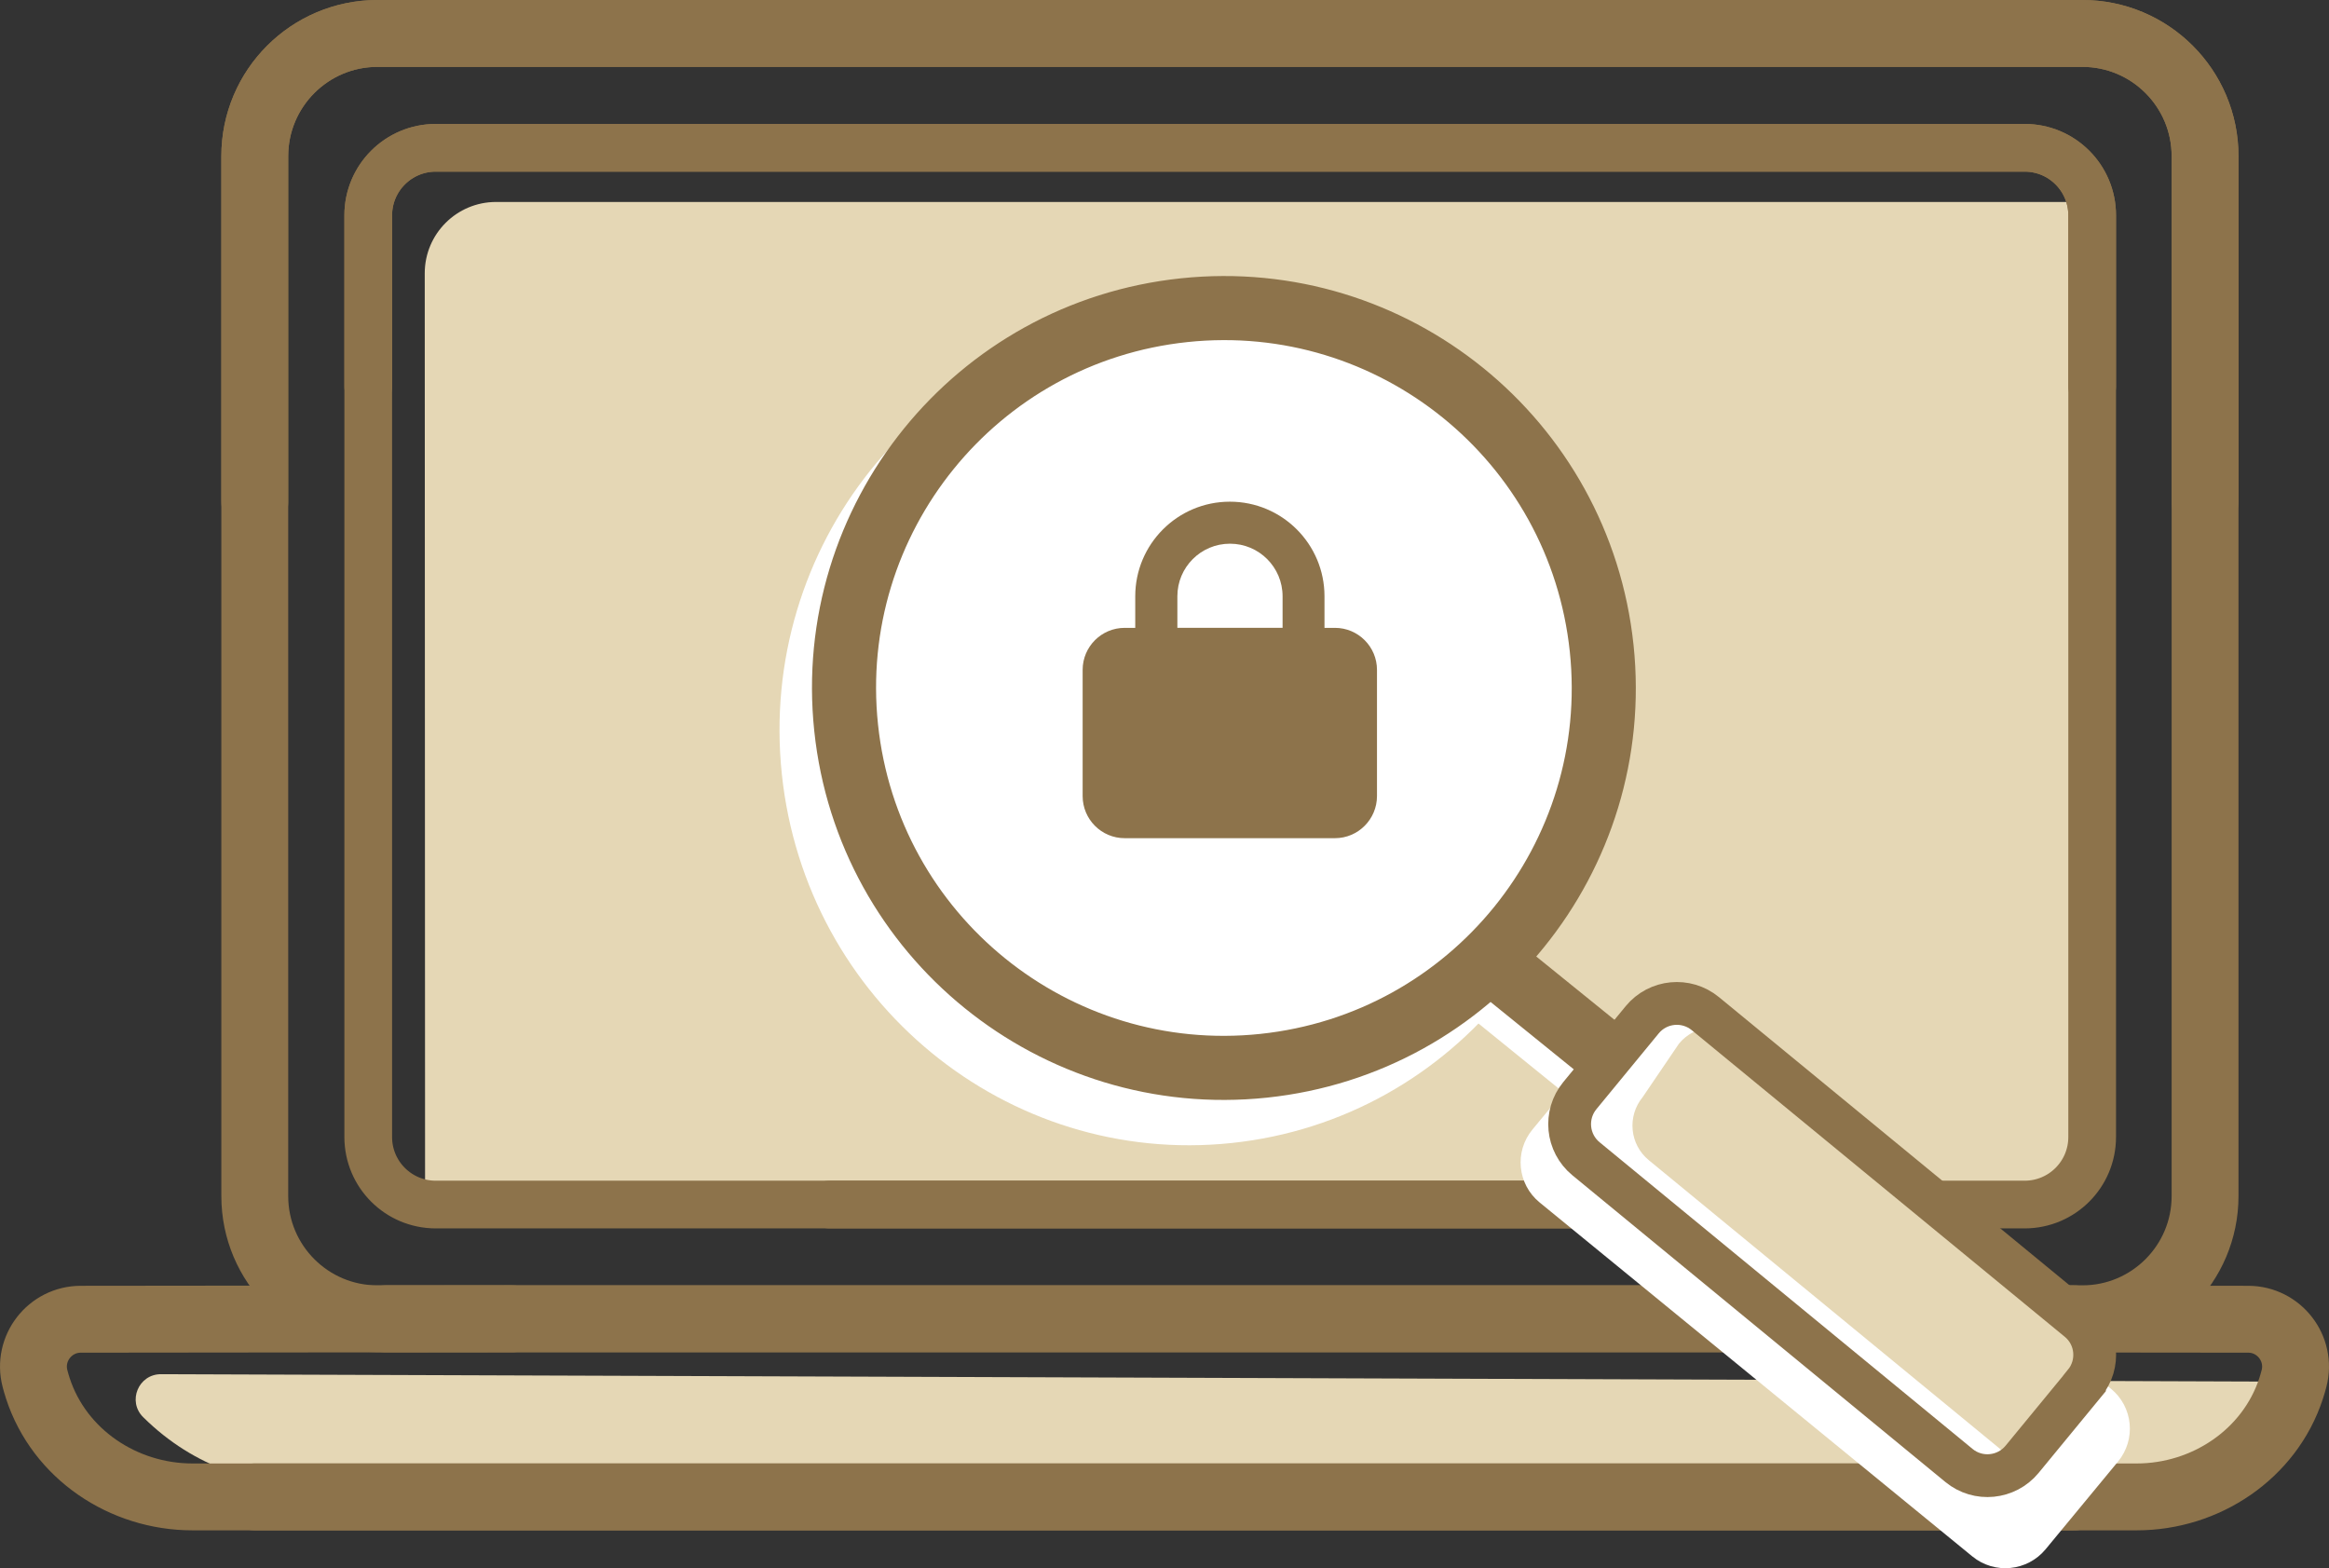
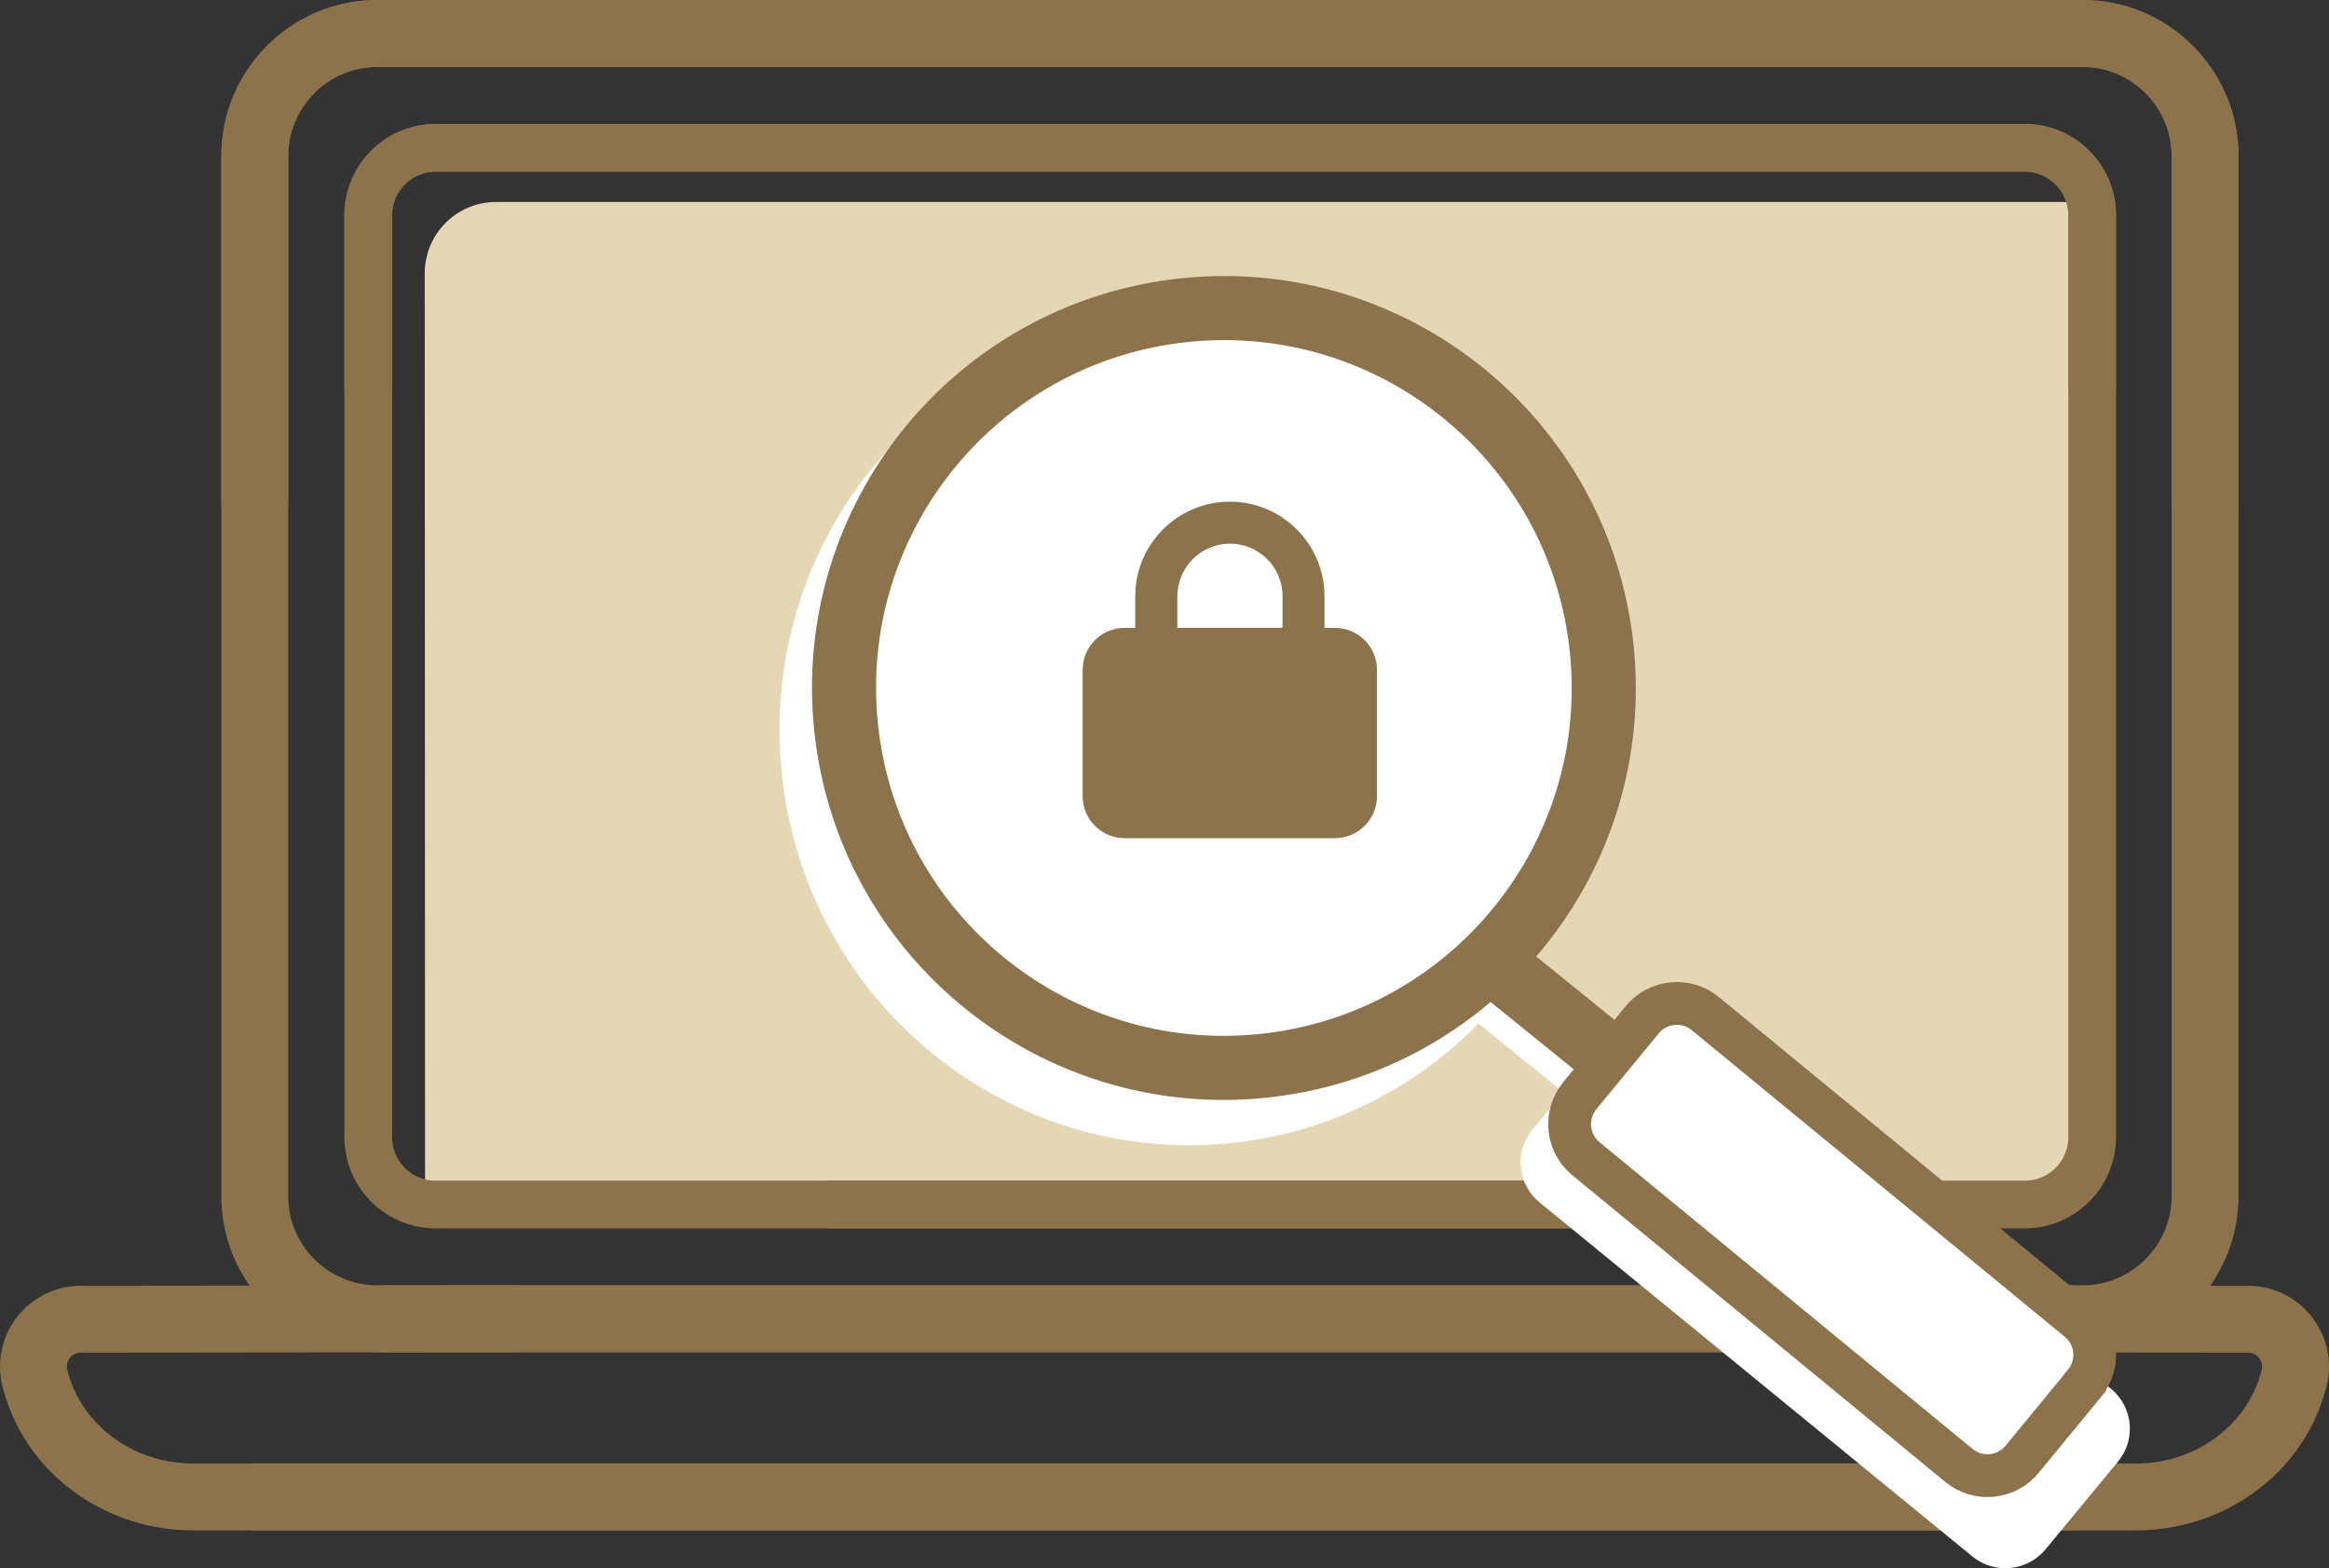
<svg xmlns="http://www.w3.org/2000/svg" id="Layer_2" data-name="Layer 2" viewBox="0 0 208.97 140.69">
  <rect x="0" y="0" width="208.97" height="140.69" fill="#333333" stroke="none" />
  <defs>
    <style>
      .cls-1 {
        fill: #e5d7b5;
      }

      .cls-2, .cls-3, .cls-4, .cls-5 {
        stroke: #8d734b;
      }

      .cls-2, .cls-3, .cls-4, .cls-5, .cls-6 {
        fill: none;
        stroke-linecap: round;
        stroke-miterlimit: 10;
      }

      .cls-2, .cls-6 {
        stroke-width: 5.75px;
      }

      .cls-3 {
        stroke-width: 3.84px;
      }

      .cls-4 {
        stroke-width: 6px;
      }

      .cls-5 {
        stroke-width: 4.28px;
      }

      .cls-7 {
        fill: #fff;
      }

      .cls-6 {
        stroke: #fff;
      }

      .cls-8 {
        fill: #8d734b;
      }
    </style>
  </defs>
  <g id="Captions">
    <path class="cls-1" d="M186.68,107.37l1.21-82.85c0-3.53,2.82-6.4-.72-6.4H44.51c-3.53,0-6.4,2.86-6.4,6.4l.03,83.41c0,3.53,148.53-.57,148.53-.57" />
-     <path class="cls-1" d="M200.85,133.8l-152.92-.67c-13.13,0-25.74,3.25-35.08-5.98-1.44-1.42-.43-3.86,1.59-3.86l190.95.67-4.53,9.84Z" />
    <path class="cls-4" d="M186.11,118.32H33.87c-6.08,0-11.01-4.93-11.01-11.01V14.01c0-6.08,4.93-11.01,11.01-11.01h152.97c6.08,0,11.01,4.93,11.01,11.01v31" />
    <path class="cls-4" d="M45.95,118.32l-38.71.04c-2.77.01-4.8,2.63-4.1,5.32.08.3.16.59.26.89,1.93,5.9,7.66,9.73,13.87,9.73h168.85" />
    <path class="cls-5" d="M146.33,108.07H39.1c-3.35,0-6.06-2.71-6.06-6.06V19.32c0-3.35,2.72-6.06,6.06-6.06h142.56c3.35,0,6.06,2.71,6.06,6.06v15.35" />
    <path class="cls-4" d="M34.6,118.32h152.24c6.08,0,11.01-4.93,11.01-11.01V14.01c0-6.08-4.93-11.01-11.01-11.01H33.87c-6.08,0-11.01,4.93-11.01,11.01v31" />
    <path class="cls-5" d="M74.43,108.07h107.23c3.35,0,6.06-2.71,6.06-6.06V19.32c0-3.35-2.71-6.06-6.06-6.06H39.1c-3.35,0-6.06,2.71-6.06,6.06v15.35" />
    <path class="cls-4" d="M163.02,118.32l38.71.04c2.77.01,4.8,2.63,4.1,5.32-.08.3-.16.59-.26.89-1.93,5.9-7.66,9.73-13.86,9.73H22.86" />
    <path class="cls-7" d="M150.11,89.79l37.98,31.53s-5.95,8.44-7.09,9.57c-1.13,1.13-2.84,2.35-5.67,0-2.83-2.35-33.73-26.08-34.02-28.91-.28-2.83,2.27-5.64,2.27-5.64l6.52-6.55Z" />
    <path class="cls-7" d="M190.04,131.13l-6.5,7.87c-1.64,1.98-4.58,2.27-6.57.64l-38.83-31.76c-1.99-1.63-2.28-4.56-.64-6.54l6.5-7.87c1.64-1.98,4.58-2.27,6.57-.64l38.83,31.76c1.99,1.63,2.28,4.55.64,6.54" />
    <path class="cls-7" d="M143.09,61.78c2.14,20.4-12.45,38.65-32.59,40.77-20.14,2.12-38.21-12.7-40.35-33.1-2.14-20.4,12.45-38.65,32.59-40.77,20.14-2.12,38.21,12.7,40.35,33.1" />
    <line class="cls-6" x1="134.24" y1="89.41" x2="142.94" y2="96.46" />
    <path class="cls-7" d="M140.79,57.24c1.87,17.75-10.74,33.63-28.15,35.46s-33.04-11.08-34.91-28.83c-1.87-17.75,10.74-33.63,28.15-35.46,17.41-1.83,33.04,11.08,34.91,28.83" />
-     <path class="cls-1" d="M187.42,123.94l-3.26,4.8c-1.41,1.71-1.04,4.27-2.75,2.86l-33.47-27.51c-1.72-1.41-1.96-3.94-.55-5.66l3.26-4.8c1.41-1.71,3.94-1.96,5.66-.55l30.57,25.21c1.72,1.41,1.96,3.94.55,5.66" />
    <path class="cls-2" d="M143.71,58.16c1.97,18.72-11.61,35.49-30.33,37.46-18.72,1.97-35.49-11.61-37.46-30.33-1.97-18.72,11.61-35.49,30.33-37.46,18.72-1.97,35.49,11.61,37.46,30.33Z" />
    <path class="cls-3" d="M187.03,124.12l-5.6,6.81c-1.41,1.71-3.95,1.96-5.66.55l-33.47-27.52c-1.71-1.41-1.96-3.94-.55-5.66l5.6-6.81c1.41-1.71,3.94-1.96,5.66-.55l33.47,27.51c1.72,1.41,1.96,3.94.55,5.66Z" />
    <line class="cls-2" x1="134.71" y1="86.98" x2="143.42" y2="94.03" />
    <path class="cls-8" d="M101.86,56.33v-2.83c0-4.69,3.8-8.49,8.49-8.49s8.49,3.8,8.49,8.49v2.83h.94c2.08,0,3.77,1.69,3.77,3.77v11.32c0,2.08-1.69,3.78-3.77,3.78h-18.87c-2.08,0-3.77-1.69-3.77-3.78v-11.32c0-2.08,1.69-3.77,3.77-3.77h.94ZM105.64,53.5v2.83h9.44v-2.83c0-2.61-2.11-4.72-4.72-4.72s-4.72,2.11-4.72,4.72" />
  </g>
</svg>